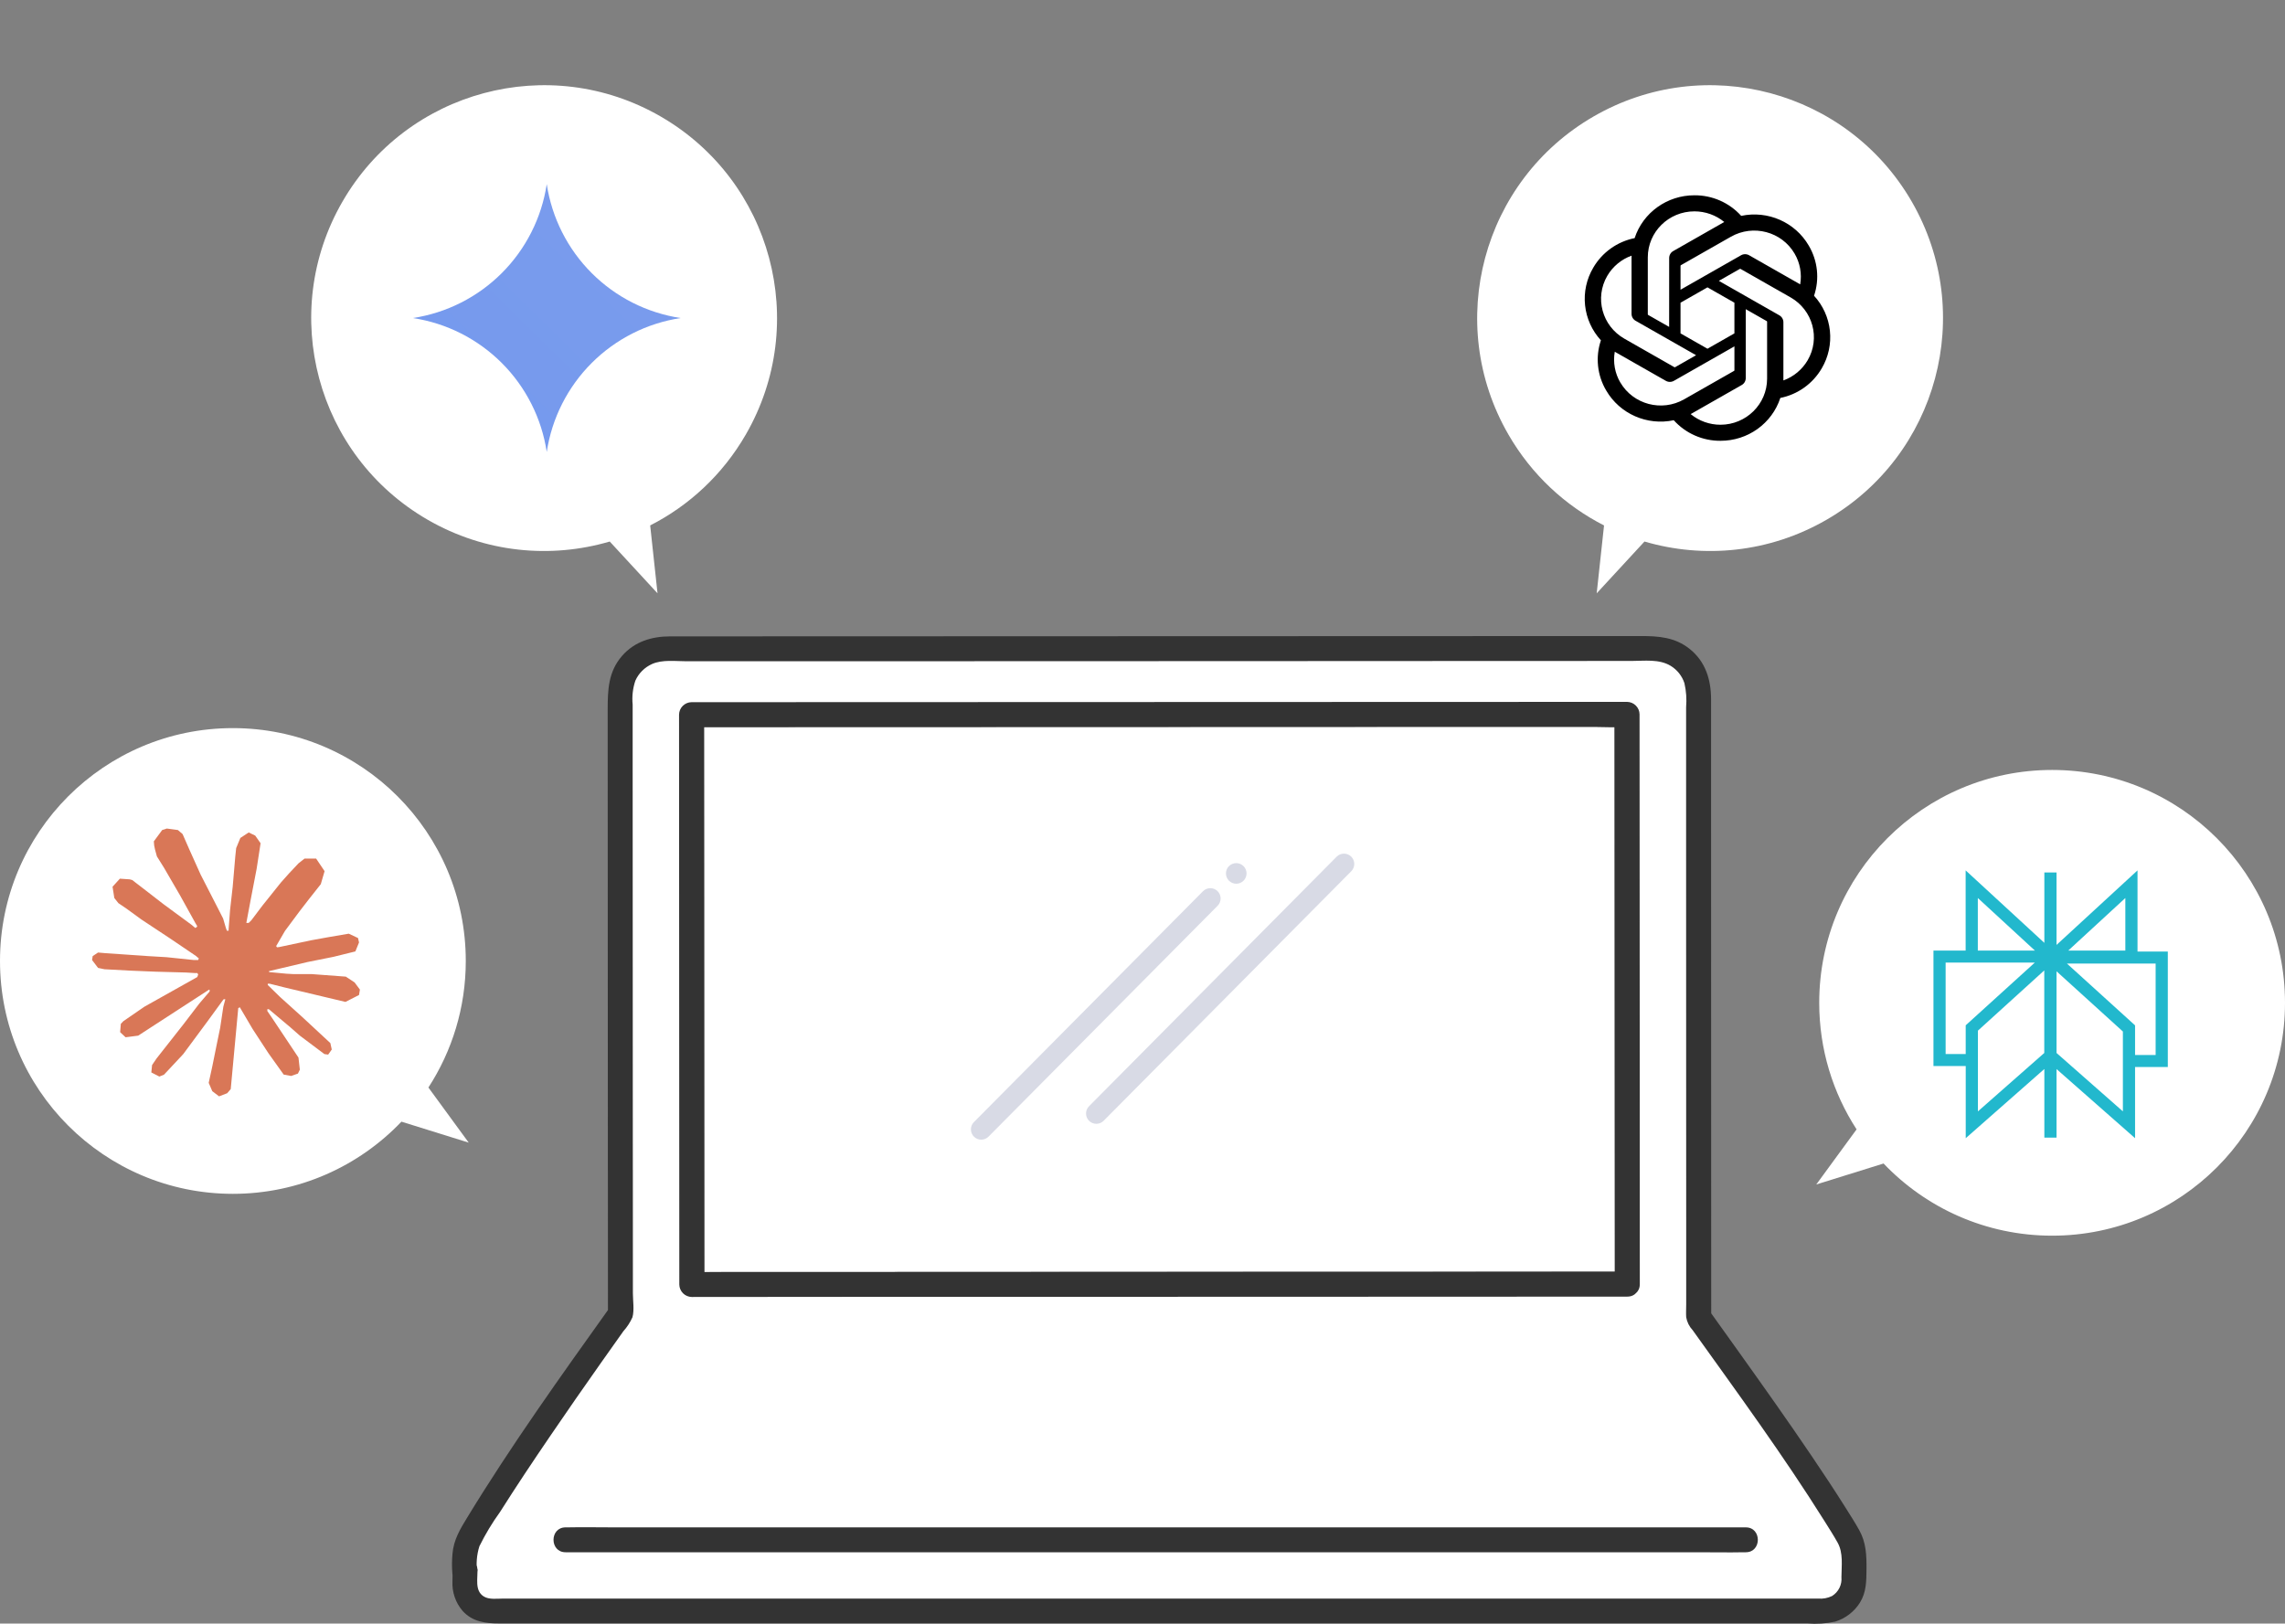
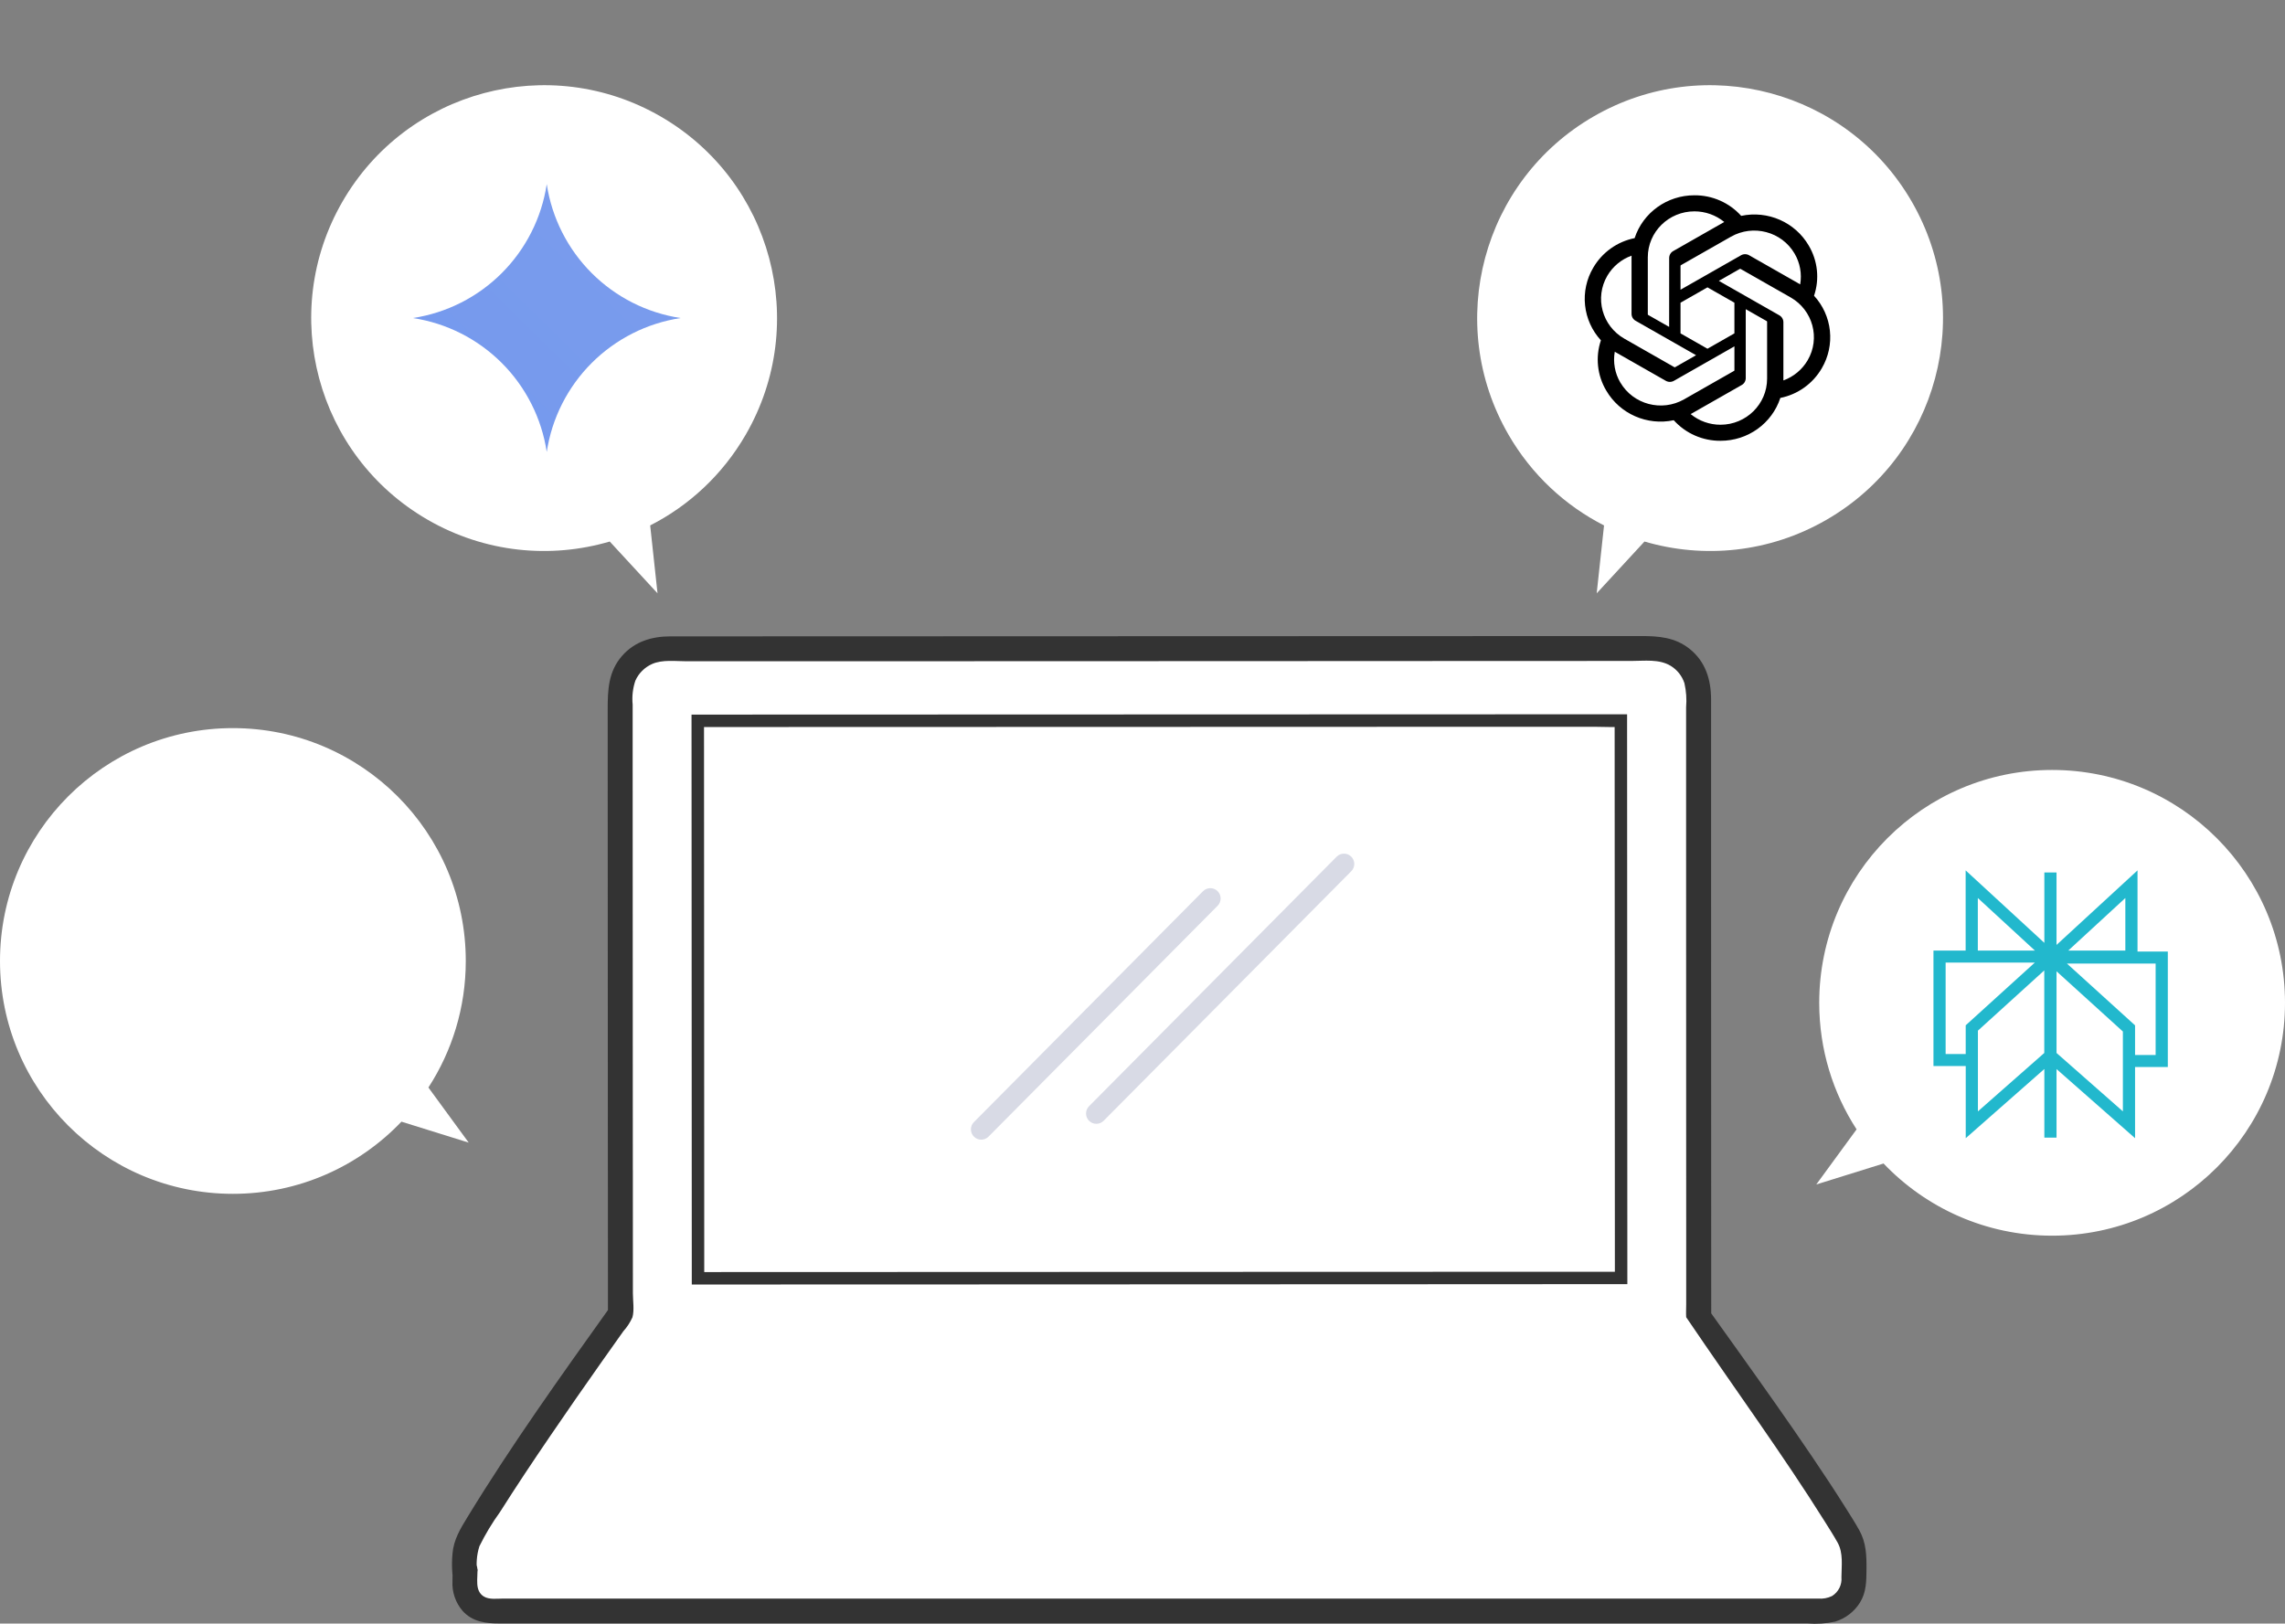
<svg xmlns="http://www.w3.org/2000/svg" width="273" height="194" viewBox="0 0 273 194" fill="none">
  <rect x="0" y="0" width="273" height="194" fill="#808080" stroke="none" />
  <g clip-path="url(#clip0_182_228)">
    <path d="M194.807 153.091C189.876 153.097 180.863 153.097 169.961 153.103C151.153 153.103 126.704 153.116 107.846 153.128C97.032 153.128 88.057 153.128 83.031 153.134C83.031 153.134 83.006 103.559 83 85.037C99.479 85.031 194.776 85 194.776 85C194.789 101.824 194.801 133.063 194.807 153.091Z" fill="white" />
    <path d="M81.129 85.385L81.144 116.595C81.148 126.799 81.153 137.003 81.158 147.208C81.158 149.298 81.158 151.389 81.158 153.479C81.164 153.872 81.323 154.247 81.601 154.525C81.879 154.802 82.255 154.961 82.649 154.967L99.278 154.96L123.569 154.953L150.589 154.944L175.451 154.935L192.991 154.93H194.423C194.817 154.925 195.193 154.766 195.471 154.488C195.75 154.211 195.909 153.836 195.914 153.443L195.903 126.453C195.899 117.049 195.895 107.644 195.891 98.239L195.885 85.35C195.88 84.957 195.721 84.582 195.443 84.304C195.164 84.026 194.788 83.868 194.395 83.862L184.774 83.866L161.113 83.874L131.292 83.883L102.998 83.892C96.642 83.892 90.286 83.894 83.928 83.898H82.62C80.702 83.898 80.699 86.872 82.62 86.872L100.016 86.867L127.675 86.859L157.72 86.849L182.483 86.841H190.484C191.727 86.841 193 86.925 194.238 86.841C194.292 86.837 194.346 86.841 194.399 86.841L192.908 85.353C192.912 93.587 192.915 101.821 192.919 110.053C192.923 119.671 192.927 129.289 192.931 138.907L192.937 153.446L194.428 151.959L178.061 151.964L153.904 151.972L126.889 151.981L101.908 151.99L84.121 151.996H82.649L84.14 153.483C84.134 147.493 84.131 141.503 84.133 135.512L84.118 101.156C84.115 95.9 84.113 90.643 84.111 85.387C84.11 83.471 81.129 83.468 81.129 85.385Z" fill="#333333" />
    <path d="M116.743 156.261H160.305C162.224 156.261 162.227 153.286 160.305 153.286H116.743C114.824 153.286 114.821 156.261 116.743 156.261Z" fill="#333333" />
    <path d="M220.842 183.577C216.369 175.955 207.218 163.375 202.952 157.393C202.944 136.317 202.934 103.233 202.936 82.866C202.936 82.16 202.796 81.46 202.525 80.807C202.254 80.155 201.857 79.562 201.356 79.062C200.855 78.563 200.261 78.166 199.607 77.896C198.952 77.626 198.251 77.487 197.543 77.487C170.005 77.497 102.708 77.52 79.484 77.527C78.775 77.527 78.074 77.666 77.42 77.936C76.766 78.206 76.172 78.602 75.671 79.102C75.171 79.601 74.774 80.194 74.503 80.847C74.232 81.499 74.093 82.199 74.093 82.905C74.099 98.087 74.108 121.875 74.115 139.82C74.115 146.663 74.121 152.657 74.122 157.001C69.918 162.888 60.731 175.869 56.208 183.574C55.763 184.335 55.529 185.201 55.531 186.082C55.531 190.791 55.549 184.581 55.549 189.384C55.549 189.793 55.63 190.198 55.787 190.576C55.944 190.953 56.174 191.296 56.464 191.586C56.754 191.875 57.098 192.104 57.477 192.26C57.855 192.416 58.261 192.497 58.671 192.497H217.758C218.749 192.497 219.701 192.104 220.403 191.404C221.104 190.705 221.499 189.756 221.501 188.767C221.501 187.795 221.517 186.853 221.517 186.076C221.519 185.198 221.286 184.335 220.842 183.577ZM169.581 153.452C150.773 153.452 126.324 153.464 107.466 153.477C96.652 153.477 87.677 153.477 82.651 153.483C82.651 153.483 82.626 103.908 82.62 85.386C99.099 85.38 194.396 85.349 194.396 85.349C194.408 102.173 194.421 133.411 194.427 153.439C189.496 153.446 180.483 153.446 169.582 153.452H169.581Z" fill="white" />
-     <path d="M75.606 139.819L75.593 106.979C75.593 101.702 75.591 96.424 75.587 91.146C75.587 88.827 75.587 86.508 75.587 84.189C75.49 83.219 75.602 82.24 75.916 81.317C76.312 80.442 77.015 79.742 77.891 79.346C79.13 78.789 80.709 79.013 82.039 79.013H86.196H96.067L120.25 79.005L147.394 78.996L173.572 78.983L194.925 78.975C196.478 78.975 198.217 78.722 199.604 79.559C200.378 80.032 200.959 80.762 201.244 81.622C201.463 82.572 201.531 83.55 201.447 84.521C201.447 89.144 201.447 93.766 201.447 98.388C201.447 108.943 201.449 119.498 201.453 130.054C201.453 135.196 201.455 140.338 201.458 145.48C201.458 147.844 201.458 150.208 201.458 152.572C201.458 153.681 201.458 154.789 201.458 155.898C201.458 156.394 201.425 156.9 201.458 157.393C201.559 157.974 201.828 158.512 202.232 158.942C207.602 166.45 213.069 173.918 217.975 181.74C218.51 182.594 219.061 183.447 219.55 184.327C220.243 185.574 220.015 187.071 220.005 188.443C220.047 188.886 219.965 189.332 219.767 189.731C219.57 190.13 219.265 190.466 218.887 190.703C218.372 190.956 217.796 191.062 217.224 191.009H60.158C59.413 191.009 58.436 191.164 57.788 190.751C56.67 190.039 57.114 188.553 57.035 187.438C56.924 185.859 54.489 185.307 54.107 187.042C54.071 187.35 54.05 187.659 54.045 187.968H57.027C56.865 186.894 56.95 185.798 57.275 184.761C57.982 183.326 58.808 181.952 59.746 180.655C61.679 177.596 63.691 174.587 65.728 171.596C67.745 168.636 69.787 165.693 71.854 162.767C72.723 161.535 73.595 160.305 74.468 159.076C74.919 158.577 75.289 158.01 75.563 157.395C75.797 156.548 75.616 155.407 75.615 154.537L75.61 139.819C75.61 137.905 72.628 137.902 72.628 139.819C72.628 145.546 72.63 151.273 72.635 157L72.839 156.249C66.977 164.46 61.077 172.701 55.825 181.319C54.985 182.691 54.194 183.999 54.062 185.642C53.988 186.416 53.982 187.194 54.045 187.968C54.045 188.362 54.202 188.741 54.481 189.02C54.761 189.299 55.14 189.455 55.535 189.455C55.931 189.455 56.31 189.299 56.59 189.02C56.869 188.741 57.027 188.362 57.027 187.968C57.055 187.724 57.15 187.071 56.983 187.833L54.054 187.438C54.089 187.927 54.058 188.429 54.058 188.917C53.987 190.217 54.42 191.494 55.268 192.483C56.449 193.793 58.028 193.983 59.678 193.983H215.924C217.038 194.073 218.159 194 219.252 193.766C220.484 193.389 221.537 192.58 222.219 191.489C222.99 190.25 222.986 188.909 222.998 187.5C223.012 185.835 222.963 184.32 222.128 182.827C221.602 181.883 221.013 180.967 220.438 180.057C219.148 178.006 217.808 175.986 216.45 173.979C213.586 169.747 210.631 165.578 207.659 161.421C206.52 159.828 205.381 158.235 204.243 156.642L204.447 157.393C204.443 147.702 204.44 138.012 204.437 128.322C204.433 117.931 204.431 107.541 204.431 97.152C204.431 92.629 204.431 88.107 204.431 83.584C204.431 81.224 203.772 79.043 201.853 77.523C200.099 76.134 198.155 76 196.012 76L175.39 76.007L149.782 76.016L122.898 76.025L98.443 76.034L80.064 76.039C77.873 76.039 75.812 76.663 74.329 78.361C72.664 80.267 72.602 82.451 72.603 84.846L72.608 99.486L72.621 132.312C72.621 134.815 72.623 137.318 72.624 139.821C72.625 141.733 75.607 141.737 75.606 139.819Z" fill="#333333" />
-     <path d="M208.578 182.502H73.304C71.473 182.502 69.639 182.465 67.808 182.502C67.729 182.502 67.65 182.502 67.572 182.502C65.653 182.502 65.65 185.476 67.572 185.476H202.846C204.676 185.476 206.511 185.513 208.341 185.476C208.42 185.476 208.499 185.476 208.578 185.476C210.496 185.476 210.499 182.502 208.578 182.502Z" fill="#333333" />
-     <path d="M194.428 151.952C180.284 151.97 166.141 151.975 151.997 151.968C136.441 151.972 120.885 151.98 105.329 151.989C97.769 151.989 90.21 151.992 82.651 151.996L84.142 153.483C84.139 147.514 84.137 141.546 84.133 135.577C84.127 124.12 84.122 112.662 84.118 101.205C84.115 95.932 84.113 90.659 84.111 85.386L82.62 86.873L100.012 86.867L127.671 86.858L157.716 86.848L182.479 86.84H190.48C191.722 86.84 192.996 86.925 194.234 86.84C194.287 86.836 194.342 86.84 194.395 86.84L192.904 85.353C192.91 93.586 192.915 101.82 192.918 110.054C192.923 119.671 192.927 129.289 192.931 138.907C192.931 143.753 192.932 148.598 192.935 153.443C192.935 155.357 195.916 155.361 195.916 153.443C195.914 144.448 195.911 135.453 195.907 126.457C195.903 117.052 195.899 107.647 195.893 98.242C195.893 93.945 195.891 89.649 195.885 85.353C195.88 84.96 195.721 84.585 195.443 84.307C195.164 84.029 194.788 83.871 194.395 83.865L184.775 83.868L161.113 83.876L131.293 83.886L102.999 83.896L83.93 83.902H82.62C82.227 83.907 81.851 84.066 81.572 84.344C81.294 84.621 81.135 84.996 81.129 85.389C81.133 95.767 81.138 106.146 81.143 116.524C81.148 126.743 81.152 136.963 81.157 147.182C81.157 149.283 81.158 151.385 81.16 153.486C81.166 153.879 81.325 154.254 81.603 154.531C81.882 154.809 82.258 154.968 82.651 154.973C96.884 154.956 111.117 154.95 125.35 154.956C140.905 154.948 156.461 154.943 172.017 154.941C179.487 154.937 186.957 154.934 194.428 154.93C196.346 154.924 196.349 151.95 194.428 151.952Z" fill="#333333" />
+     <path d="M75.606 139.819L75.593 106.979C75.593 101.702 75.591 96.424 75.587 91.146C75.587 88.827 75.587 86.508 75.587 84.189C75.49 83.219 75.602 82.24 75.916 81.317C76.312 80.442 77.015 79.742 77.891 79.346C79.13 78.789 80.709 79.013 82.039 79.013H86.196H96.067L120.25 79.005L147.394 78.996L173.572 78.983L194.925 78.975C196.478 78.975 198.217 78.722 199.604 79.559C200.378 80.032 200.959 80.762 201.244 81.622C201.463 82.572 201.531 83.55 201.447 84.521C201.447 89.144 201.447 93.766 201.447 98.388C201.447 108.943 201.449 119.498 201.453 130.054C201.453 135.196 201.455 140.338 201.458 145.48C201.458 147.844 201.458 150.208 201.458 152.572C201.458 153.681 201.458 154.789 201.458 155.898C201.458 156.394 201.425 156.9 201.458 157.393C207.602 166.45 213.069 173.918 217.975 181.74C218.51 182.594 219.061 183.447 219.55 184.327C220.243 185.574 220.015 187.071 220.005 188.443C220.047 188.886 219.965 189.332 219.767 189.731C219.57 190.13 219.265 190.466 218.887 190.703C218.372 190.956 217.796 191.062 217.224 191.009H60.158C59.413 191.009 58.436 191.164 57.788 190.751C56.67 190.039 57.114 188.553 57.035 187.438C56.924 185.859 54.489 185.307 54.107 187.042C54.071 187.35 54.05 187.659 54.045 187.968H57.027C56.865 186.894 56.95 185.798 57.275 184.761C57.982 183.326 58.808 181.952 59.746 180.655C61.679 177.596 63.691 174.587 65.728 171.596C67.745 168.636 69.787 165.693 71.854 162.767C72.723 161.535 73.595 160.305 74.468 159.076C74.919 158.577 75.289 158.01 75.563 157.395C75.797 156.548 75.616 155.407 75.615 154.537L75.61 139.819C75.61 137.905 72.628 137.902 72.628 139.819C72.628 145.546 72.63 151.273 72.635 157L72.839 156.249C66.977 164.46 61.077 172.701 55.825 181.319C54.985 182.691 54.194 183.999 54.062 185.642C53.988 186.416 53.982 187.194 54.045 187.968C54.045 188.362 54.202 188.741 54.481 189.02C54.761 189.299 55.14 189.455 55.535 189.455C55.931 189.455 56.31 189.299 56.59 189.02C56.869 188.741 57.027 188.362 57.027 187.968C57.055 187.724 57.15 187.071 56.983 187.833L54.054 187.438C54.089 187.927 54.058 188.429 54.058 188.917C53.987 190.217 54.42 191.494 55.268 192.483C56.449 193.793 58.028 193.983 59.678 193.983H215.924C217.038 194.073 218.159 194 219.252 193.766C220.484 193.389 221.537 192.58 222.219 191.489C222.99 190.25 222.986 188.909 222.998 187.5C223.012 185.835 222.963 184.32 222.128 182.827C221.602 181.883 221.013 180.967 220.438 180.057C219.148 178.006 217.808 175.986 216.45 173.979C213.586 169.747 210.631 165.578 207.659 161.421C206.52 159.828 205.381 158.235 204.243 156.642L204.447 157.393C204.443 147.702 204.44 138.012 204.437 128.322C204.433 117.931 204.431 107.541 204.431 97.152C204.431 92.629 204.431 88.107 204.431 83.584C204.431 81.224 203.772 79.043 201.853 77.523C200.099 76.134 198.155 76 196.012 76L175.39 76.007L149.782 76.016L122.898 76.025L98.443 76.034L80.064 76.039C77.873 76.039 75.812 76.663 74.329 78.361C72.664 80.267 72.602 82.451 72.603 84.846L72.608 99.486L72.621 132.312C72.621 134.815 72.623 137.318 72.624 139.821C72.625 141.733 75.607 141.737 75.606 139.819Z" fill="#333333" />
    <path d="M130.985 134.282C130.671 134.282 130.358 134.163 130.117 133.924C129.635 133.445 129.633 132.665 130.111 132.182L159.697 102.364C160.176 101.881 160.956 101.878 161.438 102.358C161.92 102.837 161.923 103.617 161.444 104.1L131.858 133.918C131.617 134.161 131.301 134.282 130.985 134.282Z" fill="#D8DAE5" />
-     <path d="M147.701 105.596C147.619 105.596 147.54 105.588 147.46 105.571C147.381 105.554 147.304 105.533 147.231 105.5C147.154 105.47 147.083 105.431 147.017 105.388C146.949 105.344 146.886 105.292 146.829 105.234C146.602 105.004 146.47 104.69 146.47 104.364C146.47 104.284 146.478 104.202 146.492 104.123C146.509 104.043 146.533 103.967 146.563 103.893C146.593 103.819 146.632 103.748 146.675 103.679C146.722 103.611 146.774 103.551 146.829 103.493C147.059 103.263 147.376 103.132 147.701 103.132C148.024 103.132 148.341 103.263 148.571 103.493C148.801 103.723 148.932 104.041 148.932 104.364C148.932 104.443 148.924 104.525 148.907 104.604C148.891 104.684 148.869 104.76 148.836 104.835C148.806 104.909 148.768 104.979 148.724 105.048C148.677 105.116 148.628 105.179 148.571 105.234C148.341 105.464 148.024 105.595 147.701 105.595L147.701 105.596Z" fill="#D8DAE5" />
    <path d="M117.231 136.177C116.917 136.177 116.604 136.058 116.364 135.82C115.881 135.34 115.879 134.561 116.357 134.078L143.73 106.49C144.209 106.007 144.989 106.004 145.471 106.483C145.953 106.963 145.956 107.743 145.477 108.225L118.104 135.813C117.863 136.056 117.547 136.177 117.231 136.177Z" fill="#D8DAE5" />
  </g>
  <path d="M190.401 13.912C203.709 6.229 220.726 10.788 228.41 24.096C236.093 37.405 231.533 54.422 218.225 62.105C211.365 66.066 203.519 66.774 196.474 64.706L190.765 70.894L191.642 62.783C187.021 60.425 183.004 56.749 180.217 51.921C172.533 38.612 177.093 21.596 190.401 13.912Z" fill="white" />
  <path fill-rule="evenodd" clip-rule="evenodd" d="M216.733 35.34C217.066 34.353 217.182 33.306 217.072 32.27C216.962 31.234 216.629 30.234 216.096 29.339C214.473 26.552 211.213 25.118 208.029 25.793C207.324 25.012 206.462 24.389 205.498 23.965C204.535 23.542 203.493 23.327 202.441 23.335C199.187 23.328 196.299 25.396 195.297 28.453C194.268 28.659 193.294 29.081 192.441 29.692C191.587 30.303 190.873 31.089 190.347 31.997C189.55 33.349 189.21 34.921 189.376 36.482C189.542 38.043 190.205 39.508 191.268 40.663C190.935 41.65 190.819 42.698 190.929 43.734C191.039 44.77 191.371 45.77 191.904 46.666C193.527 49.453 196.787 50.886 199.971 50.212C200.676 50.993 201.538 51.616 202.501 52.039C203.464 52.462 204.506 52.677 205.557 52.669C208.815 52.676 211.704 50.607 212.705 47.548C213.735 47.343 214.71 46.92 215.564 46.308C216.418 45.697 217.132 44.91 217.659 44.002C218.453 42.65 218.793 41.078 218.626 39.518C218.46 37.958 217.797 36.493 216.735 35.339L216.733 35.34ZM205.559 50.751C204.258 50.754 202.997 50.305 201.992 49.479C202.037 49.455 202.116 49.413 202.168 49.38L208.088 46.007C208.236 45.925 208.359 45.804 208.444 45.658C208.529 45.512 208.574 45.346 208.573 45.176V36.942L211.076 38.367C211.103 38.38 211.12 38.406 211.124 38.434V45.254C211.12 48.286 208.631 50.745 205.559 50.751ZM193.589 45.709C192.937 44.599 192.701 43.292 192.925 42.025C192.968 42.051 193.045 42.098 193.1 42.129L199.02 45.502C199.32 45.675 199.692 45.675 199.993 45.502L207.22 41.385V44.235C207.221 44.25 207.218 44.264 207.211 44.278C207.205 44.291 207.196 44.302 207.184 44.311L201.2 47.719C198.535 49.234 195.131 48.333 193.591 45.706L193.589 45.709ZM192.031 32.956C192.686 31.839 193.712 30.987 194.931 30.549L194.928 30.75V37.496C194.927 37.666 194.972 37.832 195.057 37.979C195.142 38.125 195.265 38.246 195.413 38.328L202.64 42.444L200.139 43.871C200.126 43.879 200.112 43.884 200.098 43.885C200.083 43.886 200.068 43.884 200.055 43.878L194.069 40.466C191.409 38.946 190.497 35.589 192.029 32.959L192.031 32.956ZM212.587 37.676L205.36 33.559L207.861 32.135C207.874 32.127 207.888 32.122 207.902 32.121C207.917 32.119 207.932 32.121 207.945 32.127L213.931 35.536C216.595 37.056 217.508 40.419 215.969 43.047C215.314 44.164 214.288 45.016 213.071 45.456V38.508C213.072 38.339 213.027 38.173 212.942 38.027C212.857 37.881 212.734 37.761 212.587 37.678V37.676ZM215.076 33.979C215.018 33.944 214.959 33.909 214.9 33.875L208.98 30.502C208.832 30.417 208.665 30.372 208.494 30.372C208.323 30.372 208.156 30.417 208.008 30.502L200.781 34.619V31.768C200.781 31.754 200.784 31.739 200.79 31.726C200.796 31.713 200.806 31.701 200.817 31.692L206.8 28.286C209.467 26.77 212.873 27.672 214.409 30.303C215.059 31.414 215.296 32.715 215.076 33.979ZM199.421 39.059L196.919 37.635C196.906 37.629 196.894 37.619 196.886 37.607C196.878 37.595 196.872 37.582 196.871 37.567V30.747C196.872 27.711 199.368 25.251 202.445 25.254C203.747 25.254 205.005 25.704 206.007 26.526C205.961 26.55 205.884 26.593 205.832 26.623L199.912 29.997C199.764 30.079 199.641 30.199 199.555 30.345C199.47 30.491 199.425 30.658 199.425 30.827L199.421 39.058V39.059ZM200.781 36.169L204 34.335L207.219 36.169V39.835L204 41.669L200.78 39.835V36.169H200.781Z" fill="black" />
  <path d="M27.824 87C12.457 87 0 99.457 0 114.824C0 130.191 12.457 142.649 27.824 142.649C35.746 142.649 42.895 139.338 47.962 134.025L56 136.53L51.185 129.945C54.008 125.592 55.649 120.4 55.649 114.824C55.649 99.457 43.191 87 27.824 87Z" fill="white" />
  <g clip-path="url(#clip1_182_228)">
-     <path d="M17.279 120.273L23.572 116.744L23.679 116.437L23.572 116.267H23.267L22.213 116.203L18.616 116.105L15.497 115.976L12.476 115.813L11.715 115.652L11 114.712L11.073 114.243L11.713 113.815L12.628 113.895L14.655 114.032L17.692 114.243L19.895 114.372L23.16 114.712H23.679L23.752 114.503L23.573 114.372L23.436 114.243L20.292 112.115L16.889 109.864L15.108 108.568L14.143 107.913L13.657 107.297L13.447 105.953L14.321 104.991L15.496 105.071L15.796 105.152L16.987 106.067L19.531 108.035L22.852 110.479L23.339 110.884L23.532 110.747L23.557 110.649L23.339 110.284L21.532 107.023L19.604 103.703L18.745 102.327L18.519 101.501C18.432 101.184 18.386 100.858 18.38 100.529L19.377 99.179L19.928 99L21.256 99.179L21.816 99.664L22.643 101.549L23.979 104.521L26.052 108.561L26.66 109.759L26.984 110.868L27.105 111.208H27.316V111.013L27.487 108.739L27.803 105.945L28.109 102.352L28.216 101.339L28.717 100.125L29.713 99.469L30.492 99.843L31.132 100.756L31.043 101.348L30.661 103.816L29.916 107.687L29.431 110.276H29.713L30.037 109.953L31.351 108.212L33.553 105.46L34.527 104.367L35.66 103.161L36.389 102.587H37.767L38.78 104.092L38.327 105.647L36.908 107.443L35.733 108.965L34.048 111.232L32.995 113.045L33.092 113.192L33.343 113.165L37.151 112.357L39.208 111.984L41.663 111.564L42.773 112.081L42.895 112.608L42.457 113.684L39.832 114.332L36.753 114.948L32.168 116.032L32.112 116.072L32.177 116.153L34.243 116.348L35.125 116.396H37.288L41.315 116.696L42.368 117.392L43 118.243L42.895 118.889L41.275 119.716L39.088 119.197L33.983 117.984L32.233 117.545H31.991V117.692L33.448 119.116L36.123 121.529L39.468 124.636L39.637 125.407L39.208 126.013L38.755 125.948L35.815 123.739L34.68 122.743L32.112 120.583H31.941V120.809L32.533 121.675L35.66 126.369L35.823 127.809L35.596 128.28L34.785 128.564L33.895 128.401L32.063 125.835L30.176 122.945L28.652 120.355L28.465 120.461L27.567 130.133L27.145 130.627L26.173 131L25.364 130.385L24.935 129.389L25.364 127.421L25.883 124.856L26.303 122.816L26.684 120.283L26.911 119.44L26.895 119.384L26.708 119.408L24.796 122.031L21.889 125.957L19.588 128.417L19.036 128.636L18.08 128.143L18.169 127.26L18.704 126.475L21.888 122.427L23.808 119.917L25.048 118.469L25.04 118.259H24.967L16.509 123.747L15.003 123.941L14.353 123.333L14.435 122.339L14.743 122.015L17.287 120.265L17.279 120.273Z" fill="#D97757" />
-   </g>
+     </g>
  <path d="M78.921 13.912C65.613 6.229 48.596 10.788 40.913 24.096C33.229 37.405 37.789 54.422 51.097 62.105C57.957 66.066 65.803 66.774 72.848 64.706L78.557 70.894L77.68 62.783C82.302 60.425 86.318 56.749 89.106 51.921C96.789 38.612 92.229 21.596 78.921 13.912Z" fill="white" />
  <g clip-path="url(#clip2_182_228)">
    <path d="M65.322 54.002C64.712 49.977 62.83 46.252 59.951 43.373C57.072 40.494 53.347 38.612 49.322 38.002C53.347 37.392 57.072 35.51 59.951 32.631C62.83 29.752 64.712 26.027 65.322 22.002C65.932 26.027 67.814 29.752 70.693 32.631C73.572 35.51 77.297 37.392 81.322 38.002C77.297 38.612 73.572 40.494 70.693 43.373C67.814 46.252 65.932 49.977 65.322 54.002Z" fill="url(#paint0_linear_182_228)" />
  </g>
  <path d="M245.176 92C260.543 92 273 104.457 273 119.824C273 135.191 260.543 147.649 245.176 147.649C237.254 147.649 230.105 144.338 225.038 139.025L217 141.53L221.815 134.945C218.992 130.592 217.351 125.4 217.351 119.824C217.351 104.457 229.809 92 245.176 92Z" fill="white" />
  <path d="M255.38 104V113.696H259V127.493H255.087V136L245.704 127.741V135.935H244.249V127.732L234.856 136V127.38H231V113.584H234.845V104L244.249 112.659V104.253H245.703V112.907L255.38 104ZM245.704 116.059V125.817L253.632 132.796V123.253L245.704 116.059ZM244.239 115.952L236.311 123.149V132.796L244.239 125.817V115.953V115.952ZM255.087 126.059H257.545V115.132H246.947L255.087 122.519V126.059ZM243.111 115.019H232.453V125.945H234.853V122.511L243.109 115.017L243.111 115.019ZM236.3 107.301V113.581H243.12L236.3 107.301ZM253.925 107.301L247.105 113.581H253.925V107.301Z" fill="#22B8CD" />
  <defs>
    <linearGradient id="paint0_linear_182_228" x1="49.322" y1="3222" x2="2248.68" y2="994.642" gradientUnits="userSpaceOnUse">
      <stop stop-color="#1C7DFF" />
      <stop offset="0.52" stop-color="#1C69FF" />
      <stop offset="1" stop-color="#F0DCD6" />
    </linearGradient>
    <clipPath id="clip0_182_228">
      <rect width="169" height="118" fill="white" transform="translate(54 76)" />
    </clipPath>
    <clipPath id="clip1_182_228">
      <rect width="32" height="32" fill="white" transform="translate(11 99)" />
    </clipPath>
    <clipPath id="clip2_182_228">
      <rect width="32" height="32" fill="white" transform="translate(49.322 22.002)" />
    </clipPath>
  </defs>
</svg>